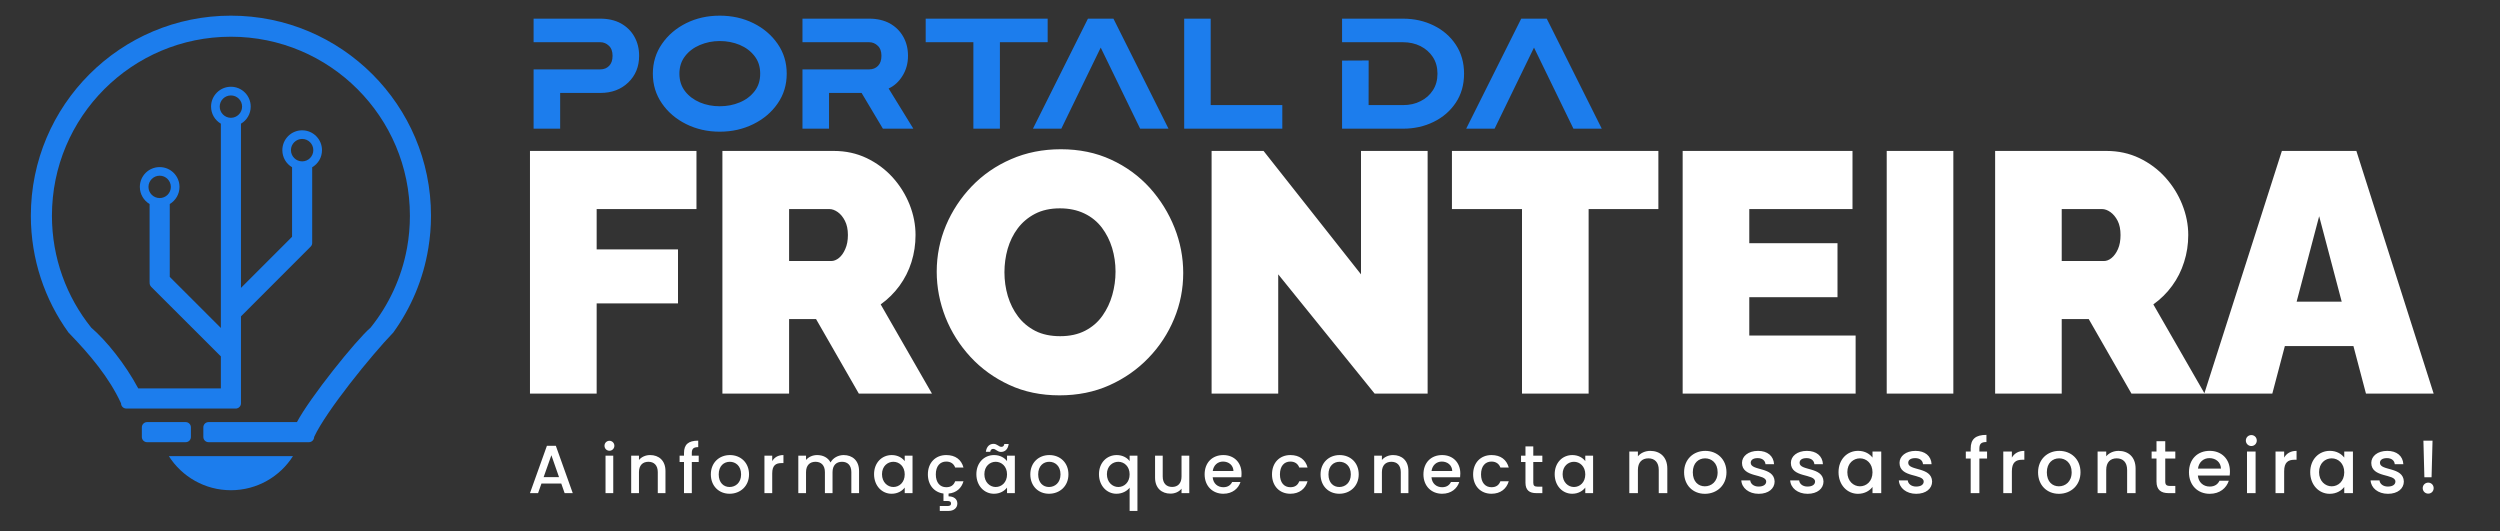
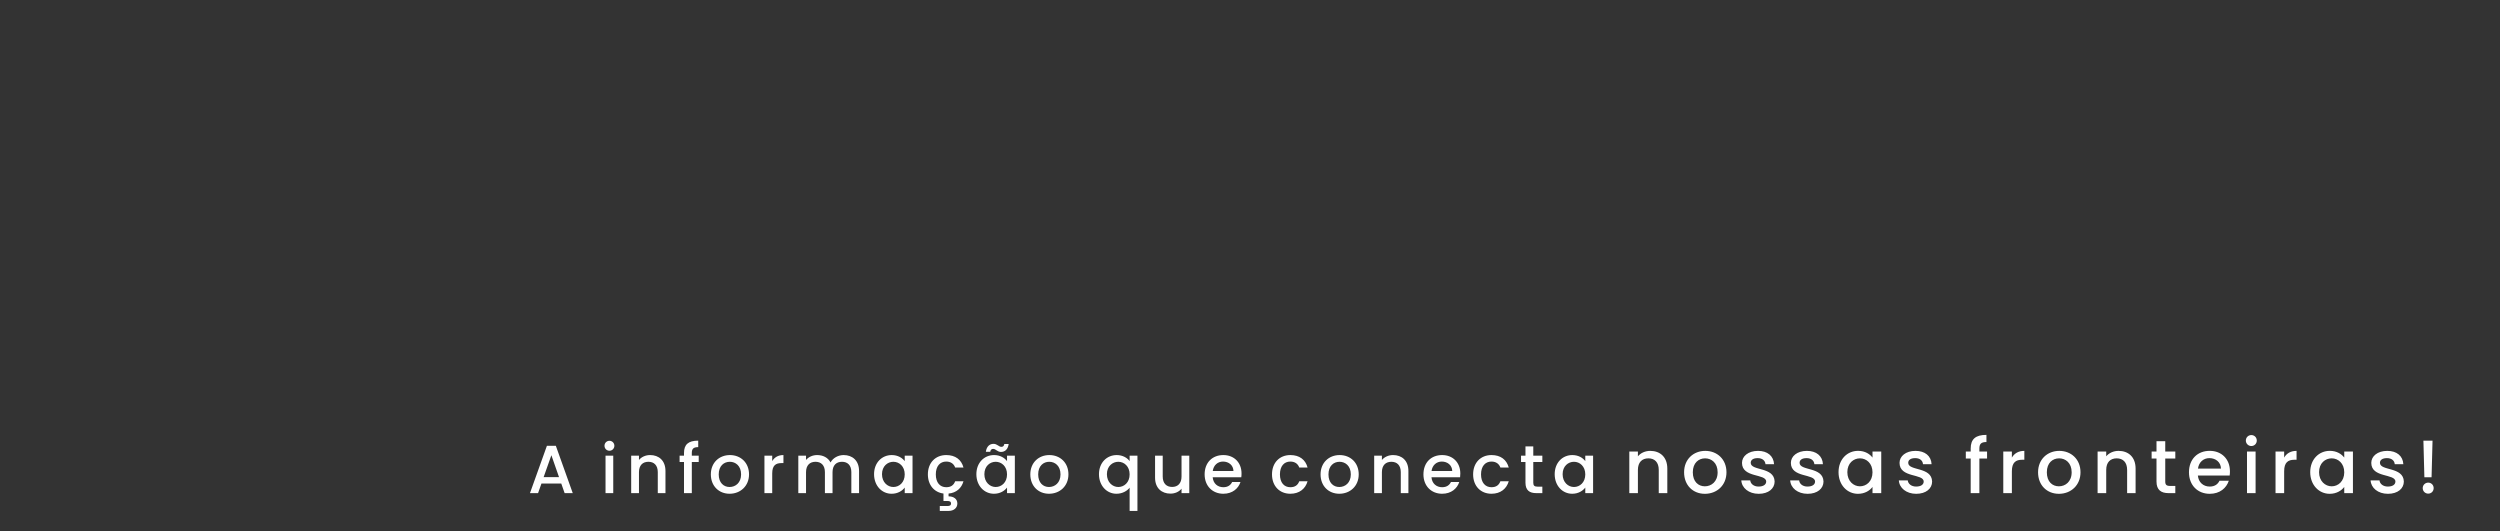
<svg xmlns="http://www.w3.org/2000/svg" xml:space="preserve" width="800px" height="170px" version="1.1" shape-rendering="geometricPrecision" text-rendering="geometricPrecision" image-rendering="optimizeQuality" fill-rule="evenodd" clip-rule="evenodd" viewBox="0 0 800 170">
  <rect x="0" y="0" width="800" height="170" fill="#333333" stroke="none" />
  <g id="Camada_x0020_1">
    <rect fill="none" width="800" height="170" />
-     <path fill="white" fill-rule="nonzero" d="M169.59 125.96l0 -77.66 53.28 0 0 18.6 -31.94 0 0 12.91 26.03 0 0 17.28 -26.03 0 0 28.87 -21.34 0 0 0zm61.58 0l0 -77.66 35.66 0c3.79,0 7.29,0.76 10.5,2.29 3.21,1.54 5.98,3.6 8.32,6.18 2.34,2.59 4.13,5.49 5.42,8.7 1.27,3.21 1.9,6.45 1.9,9.73 0,3 -0.43,5.88 -1.3,8.65 -0.87,2.78 -2.16,5.3 -3.83,7.6 -1.68,2.3 -3.68,4.28 -6.02,5.96l16.41 28.55 -23.4 0 -13.69 -23.85 -8.63 0 0 23.85 -21.34 0 0 0zm21.34 -42.43l13.45 0c0.87,0 1.7,-0.33 2.52,-1 0.8,-0.65 1.47,-1.6 2.01,-2.85 0.55,-1.23 0.84,-2.72 0.84,-4.48 0,-1.81 -0.33,-3.33 -0.95,-4.53 -0.61,-1.21 -1.37,-2.14 -2.28,-2.79 -0.92,-0.65 -1.81,-0.98 -2.68,-0.98l-12.91 0 0 16.63 0 0zm86.53 42.98c-5.91,0 -11.28,-1.11 -16.08,-3.34 -4.82,-2.23 -8.96,-5.22 -12.42,-8.97 -3.46,-3.75 -6.13,-7.98 -8,-12.69 -1.84,-4.7 -2.79,-9.57 -2.79,-14.59 0,-5.19 1,-10.1 2.96,-14.78 1.97,-4.66 4.73,-8.85 8.26,-12.53 3.54,-3.68 7.73,-6.58 12.59,-8.68 4.84,-2.12 10.15,-3.17 15.91,-3.17 5.91,0 11.26,1.1 16.08,3.33 4.81,2.21 8.92,5.22 12.37,9.01 3.42,3.81 6.05,8.05 7.92,12.75 1.87,4.71 2.79,9.53 2.79,14.5 0,5.1 -0.96,9.99 -2.9,14.65 -1.94,4.68 -4.66,8.85 -8.21,12.53 -3.54,3.68 -7.71,6.59 -12.51,8.75 -4.82,2.16 -10.15,3.23 -15.97,3.23l0 0zm-17.62 -39.38c0,2.63 0.36,5.15 1.08,7.6 0.75,2.45 1.83,4.64 3.29,6.56 1.46,1.94 3.31,3.46 5.53,4.61 2.23,1.12 4.87,1.68 7.94,1.68 3.06,0 5.71,-0.58 7.97,-1.74 2.27,-1.18 4.1,-2.75 5.53,-4.77 1.42,-2.01 2.48,-4.22 3.17,-6.67 0.69,-2.45 1.04,-4.93 1.04,-7.48 0,-2.63 -0.37,-5.15 -1.09,-7.56 -0.73,-2.4 -1.83,-4.57 -3.28,-6.51 -1.47,-1.92 -3.32,-3.45 -5.59,-4.53 -2.26,-1.09 -4.87,-1.65 -7.86,-1.65 -3.07,0 -5.71,0.59 -7.94,1.75 -2.23,1.16 -4.07,2.72 -5.53,4.65 -1.45,1.93 -2.52,4.13 -3.23,6.56 -0.69,2.44 -1.03,4.95 -1.03,7.5l0 0zm87.61 0.66l0 38.17 -21.32 0 0 -77.66 16.63 0 31.18 39.49 0 -39.49 21.32 0 0 77.66 -16.95 0 -30.86 -38.17zm121.65 -20.89l-22.32 0 0 59.06 -21.32 0 0 -59.06 -22.42 0 0 -18.6 66.06 0 0 18.6zm63.12 40.46l0 18.6 -55.35 0 0 -77.66 54.35 0 0 18.6 -33.03 0 0 10.93 28.23 0 0 17.28 -28.23 0 0 12.25 34.03 0 0 0zm9.95 18.6l0 -77.66 21.32 0 0 77.66 -21.32 0zm34.69 0l0 -77.66 35.65 0c3.79,0 7.29,0.76 10.5,2.29 3.21,1.54 5.98,3.6 8.32,6.18 2.32,2.59 4.14,5.49 5.41,8.7 1.28,3.21 1.92,6.45 1.92,9.73 0,3 -0.44,5.88 -1.33,8.65 -0.87,2.78 -2.14,5.3 -3.82,7.6 -1.67,2.3 -3.68,4.28 -6.02,5.96l16.41 28.55 -23.41 0 -13.67 -23.85 -8.65 0 0 23.85 -21.31 0zm21.31 -42.43l13.46 0c0.88,0 1.72,-0.33 2.52,-1 0.79,-0.65 1.48,-1.6 2.03,-2.85 0.54,-1.23 0.81,-2.72 0.81,-4.48 0,-1.81 -0.31,-3.33 -0.92,-4.53 -0.62,-1.21 -1.4,-2.14 -2.3,-2.79 -0.91,-0.65 -1.82,-0.98 -2.69,-0.98l-12.91 0 0 16.63 0 0zm70.45 -35.23l23.84 0 24.73 77.66 -21.66 0 -4.01 -15.21 -21.95 0 -4.01 15.21 -21.77 0 24.83 -77.66zm19.15 48.24l-7.22 -27.35 -7.21 27.35 14.43 0z" />
-     <path fill="#1C7DED" fill-rule="nonzero" d="M170.75 13.51l0 -7.54 21.37 0c2.52,0 4.73,0.51 6.58,1.52 1.85,1.04 3.3,2.45 4.3,4.25 1.01,1.79 1.52,3.82 1.52,6.12 0,3.46 -1.16,6.29 -3.46,8.52 -2.32,2.23 -5.29,3.36 -8.94,3.36l-12.87 0 0 11.44 -8.5 0 0 -18.98 21.37 0c1.14,0 2.07,-0.38 2.81,-1.13 0.73,-0.76 1.09,-1.83 1.09,-3.21 0,-1.39 -0.38,-2.48 -1.18,-3.22 -0.78,-0.75 -1.68,-1.13 -2.72,-1.13l-21.37 0zm59.57 28.63c-3.94,0 -7.51,-0.82 -10.75,-2.43 -3.23,-1.6 -5.82,-3.81 -7.74,-6.6 -1.94,-2.79 -2.92,-5.97 -2.92,-9.54 0,-3.55 0.98,-6.74 2.92,-9.53 1.92,-2.79 4.51,-5.01 7.74,-6.62 3.24,-1.61 6.81,-2.41 10.75,-2.41 3.93,0 7.52,0.8 10.77,2.41 3.24,1.61 5.84,3.83 7.76,6.62 1.94,2.79 2.9,5.98 2.9,9.53 0,3.57 -0.96,6.75 -2.9,9.54 -1.92,2.79 -4.52,5 -7.76,6.6 -3.25,1.61 -6.84,2.43 -10.77,2.43zm0 -8.14c2.28,0 4.42,-0.4 6.38,-1.23 1.98,-0.82 3.55,-2.02 4.75,-3.56 1.22,-1.56 1.81,-3.43 1.81,-5.64 0,-2.21 -0.59,-4.08 -1.81,-5.63 -1.2,-1.56 -2.77,-2.74 -4.75,-3.58 -1.96,-0.81 -4.1,-1.23 -6.38,-1.23 -2.27,0 -4.39,0.44 -6.36,1.27 -1.96,0.83 -3.56,2.03 -4.75,3.59 -1.2,1.54 -1.8,3.41 -1.8,5.58 0,2.2 0.6,4.06 1.8,5.62 1.19,1.54 2.79,2.74 4.75,3.58 1.97,0.83 4.09,1.23 6.36,1.23zm26.47 -20.49l0 -7.54 21.37 0c2.52,0 4.71,0.51 6.58,1.52 1.85,1.04 3.28,2.45 4.3,4.25 1.01,1.79 1.52,3.82 1.52,6.12 0,2.43 -0.6,4.57 -1.78,6.44 -1.16,1.87 -2.64,3.21 -4.42,4.02l7.91 12.86 -9.74 0 -6.82 -11.44 -10.42 0 0 11.44 -8.5 0 0 -18.98 21.37 0c1.14,0 2.07,-0.38 2.81,-1.13 0.73,-0.76 1.09,-1.83 1.09,-3.21 0,-1.39 -0.38,-2.48 -1.18,-3.22 -0.78,-0.75 -1.7,-1.13 -2.72,-1.13l-21.37 0 0 0zm63.18 27.67l-8.49 0 0 -27.67 -15.26 0 0 -7.54 39.03 0 0 7.54 -15.28 0 0 27.67zm19.65 0l-9.08 0 17.6 -35.21 8.16 0 17.62 35.21 -9.07 0 -12.62 -25.95 -12.61 25.95zm70.72 0l-31.4 0 0 -35.21 8.48 0 0 27.66 22.92 0 0 7.55zm19.12 -27.67l0 -7.54 19.51 0c3.57,0 6.85,0.73 9.79,2.18 2.97,1.45 5.33,3.49 7.09,6.14 1.76,2.65 2.65,5.75 2.65,9.28 0,3.57 -0.89,6.66 -2.65,9.3 -1.76,2.63 -4.12,4.68 -7.09,6.13 -2.94,1.45 -6.22,2.18 -9.79,2.18l-19.51 0 0 -21.79 8.51 -0.04 -0.02 14.28 11.02 0c2.07,0 3.92,-0.39 5.59,-1.25 1.66,-0.81 2.99,-1.99 3.96,-3.49 0.98,-1.49 1.47,-3.27 1.47,-5.32 0,-2.03 -0.49,-3.79 -1.47,-5.31 -0.97,-1.48 -2.3,-2.66 -3.96,-3.5 -1.67,-0.83 -3.52,-1.25 -5.59,-1.25l-19.5 0 -0.01 0zm48.81 27.67l-9.09 0 17.61 -35.21 8.17 0 17.61 35.21 -9.07 0 -12.62 -25.95 -12.61 25.95z" />
-     <path fill="#1C7DED" d="M73.89 30.54c-1.98,0 -3.58,1.59 -3.58,3.57 0,1.97 1.6,3.59 3.58,3.59 1.97,0 3.58,-1.62 3.58,-3.59 0,-1.98 -1.61,-3.57 -3.58,-3.57zm-22.79 25.68c-1.98,0 -3.59,1.62 -3.59,3.59 0,1.98 1.61,3.57 3.59,3.57 1.97,0 3.57,-1.59 3.57,-3.57 0,-1.97 -1.6,-3.59 -3.57,-3.59zm45.59 -11.76c-1.97,0 -3.59,1.61 -3.59,3.59 0,1.97 1.62,3.59 3.59,3.59 1.98,0 3.57,-1.62 3.57,-3.59 0,-1.98 -1.59,-3.59 -3.57,-3.59zm-37.27 90.61l-12.36 0c-0.91,0 -1.67,0.76 -1.67,1.66l0 3.1c0,0.93 0.76,1.67 1.67,1.67l12.36 0c0.92,0 1.67,-0.74 1.67,-1.67l0 -3.1c0,-0.9 -0.75,-1.66 -1.67,-1.66zm14.47 -130.06c35.36,0 64.03,28.66 64.03,64.01 0,3.52 -0.29,6.96 -0.84,10.32 -1.61,9.99 -5.55,19.2 -11.22,27.06 -7.01,7.26 -21.52,25.18 -25.34,33.43 0,0.93 -0.75,1.67 -1.67,1.67l-26.42 0 0 0 -0.05 0 0 0 -0.04 0 0 0 -0.01 0 -5.59 0c-0.92,0 -1.67,-0.74 -1.67,-1.67l0 -3.1c0,-0.92 0.75,-1.66 1.67,-1.66l21.79 0 0 0 6.49 0c4.17,-7.85 18.82,-26.15 23.57,-30.23 5.82,-7.25 9.92,-15.97 11.66,-25.5l0 0c0.61,-3.36 0.92,-6.8 0.92,-10.32 0,-31.63 -25.65,-57.27 -57.28,-57.27 -31.64,0 -57.27,25.64 -57.27,57.27 0,13.56 4.71,26.02 12.58,35.83 4.75,4.07 10.84,11.58 15.03,19.43l26.45 0 0 -10.23 -22.32 -22.29c-0.34,-0.37 -0.51,-0.84 -0.47,-1.29l-0.02 -0.15 0 -25.03c-1.87,-1.11 -3.12,-3.16 -3.12,-5.48 0,-3.51 2.83,-6.34 6.35,-6.34 3.5,0 6.34,2.83 6.34,6.34 0,2.32 -1.25,4.37 -3.12,5.48l0 23.31 16.36 16.35 0 -6.38 0 -58.99c-1.89,-1.1 -3.14,-3.13 -3.14,-5.47 0,-3.5 2.85,-6.35 6.35,-6.35 3.51,0 6.34,2.85 6.34,6.35 0,2.34 -1.25,4.37 -3.12,5.47l0 52.54 16.35 -16.35 0 -22.25c-1.86,-1.1 -3.11,-3.13 -3.11,-5.47 0,-3.5 2.82,-6.35 6.34,-6.35 3.5,0 6.35,2.85 6.35,6.35 0,2.34 -1.25,4.37 -3.14,5.47l0 24.13 0 0.06 0 0.03 0 0c0,0.44 -0.16,0.85 -0.49,1.18l-22.3 22.32 0 10.15 0 9.12 0 3.77 0 4.77 0 0 0 0.05 0 0 0 0.04 0 0 0 0.03 0 0 -0.02 0.06 0 0 0 0.03 0 0 0 0.04 0 0 -0.01 0.09 0 0 -0.02 0.04 0 0 0 0.03 0 0 -0.02 0.08 0 0.02 -0.02 0.03 -0.07 0.18 0 0c-0.11,0.22 -0.25,0.42 -0.45,0.56l0 0 -0.09 0.08 0 0.02c-0.06,0.03 -0.11,0.07 -0.17,0.09l0 0 -0.03 0.01 0 0 -0.08 0.04 0 0 -0.05 0.02 0 0 -0.02 0.02 -0.05 0.01 0 0 -0.04 0.02 0 0 -0.04 0 0 0 -0.03 0.02 -0.04 0.02 0 0 -0.05 0 0 0 -0.04 0.02 0 0 -0.04 0 -0.03 0.02 0 0 -0.06 0 0 0 -0.03 0 0 0 -0.04 0 0 0 -0.05 0.01 0 0 -0.04 0 0 0 -0.04 0 -0.01 0 -4.75 0 -30.28 0c-0.92,0 -1.67,-0.76 -1.67,-1.68 -3.82,-8.25 -9.79,-15.39 -16.82,-22.65 -7.58,-10.51 -12.04,-23.42 -12.04,-37.38 0,-35.35 28.66,-64.01 64.02,-64.01l0 0zm19.86 140.95c-4.16,6.56 -11.51,10.91 -19.86,10.91 -8.34,0 -15.69,-4.35 -19.86,-10.91l39.72 0 0 0z" />
    <path fill="white" fill-rule="nonzero" d="M180.68 157.8l2.6 0 -5.41 -15.14 -2.86 0 -5.42 15.14 2.59 0 1.09 -3.08 6.33 0 1.08 3.08zm-1.79 -5.11l-4.93 0 2.48 -7.02 2.45 7.02zm14.88 5.11l2.47 0 0 -11.98 -2.47 0 0 11.98zm1.25 -13.56c0.87,0 1.58,-0.71 1.58,-1.6 0,-0.88 -0.71,-1.59 -1.58,-1.59 -0.89,0 -1.58,0.71 -1.58,1.59 0,0.89 0.69,1.6 1.58,1.6zm15.47 13.56l2.46 0 0 -7.07c0,-3.36 -2.12,-5.11 -4.91,-5.11 -1.45,0 -2.77,0.59 -3.57,1.57l0 -1.37 -2.49 0 0 11.98 2.49 0 0 -6.71c0,-2.19 1.19,-3.32 3.03,-3.32 1.79,0 2.99,1.13 2.99,3.32l0 6.71zm8.39 0l2.5 0 0 -9.95 2.21 0 0 -2.03 -2.21 0 0 -0.86c0,-1.36 0.53,-1.88 2.05,-1.88l0 -2.07c-3.14,0 -4.55,1.2 -4.55,3.95l0 0.86 -1.41 0 0 2.03 1.41 0 0 9.95zm20.81 -6c0,-3.77 -2.7,-6.18 -6.11,-6.18 -3.41,0 -6.11,2.41 -6.11,6.18 0,3.75 2.6,6.2 6,6.2 3.43,0 6.22,-2.45 6.22,-6.2l0 0zm-9.7 0c0,-2.72 1.67,-4.03 3.56,-4.03 1.83,0 3.6,1.31 3.6,4.03 0,2.72 -1.83,4.04 -3.68,4.04 -1.86,0 -3.48,-1.32 -3.48,-4.04zm17.12 -0.31c0,-2.54 1.12,-3.3 2.95,-3.3l0.64 0 0 -2.57c-1.71,0 -2.9,0.74 -3.59,1.94l0 -1.74 -2.49 0 0 11.98 2.49 0 0 -6.31 0 0zm25.32 6.31l2.47 0 0 -7.07c0,-3.36 -2.14,-5.11 -4.93,-5.11 -1.74,0 -3.45,0.92 -4.19,2.37 -0.82,-1.56 -2.41,-2.37 -4.3,-2.37 -1.43,0 -2.74,0.59 -3.55,1.57l0 -1.37 -2.47 0 0 11.98 2.47 0 0 -6.71c0,-2.19 1.2,-3.32 3.03,-3.32 1.81,0 3.01,1.13 3.01,3.32l0 6.71 2.44 0 0 -6.71c0,-2.19 1.2,-3.32 3.03,-3.32 1.8,0 2.99,1.13 2.99,3.32l0 6.71 0 0zm7.27 -6.06c0,3.7 2.5,6.26 5.6,6.26 2.02,0 3.45,-0.96 4.21,-1.98l0 1.78 2.5 0 0 -11.98 -2.5 0 0 1.74c-0.74,-0.98 -2.14,-1.94 -4.15,-1.94 -3.16,0 -5.66,2.44 -5.66,6.12l0 0zm9.81 0.06c0,2.59 -1.76,4.04 -3.63,4.04 -1.85,0 -3.64,-1.5 -3.64,-4.1 0,-2.57 1.79,-3.97 3.64,-3.97 1.87,0 3.63,1.45 3.63,4.03zm7.41 0c0,3.42 2.04,5.76 4.99,6.13l0 2.39 1.2 0c0.76,0 1.21,0.14 1.21,0.8 0,0.65 -0.45,0.81 -1.21,0.81l-2.38 0 0 1.56 2.87 0c1.54,0 2.75,-0.89 2.75,-2.37 0,-1.49 -1.21,-2.29 -2.81,-2.29l0 -0.89c2.52,-0.23 4.17,-1.77 4.77,-3.93l-2.66 0c-0.46,1.25 -1.38,1.9 -2.85,1.9 -2.01,0 -3.34,-1.48 -3.34,-4.11 0,-2.61 1.33,-4.1 3.34,-4.1 1.47,0 2.43,0.74 2.85,1.9l2.66 0c-0.67,-2.51 -2.58,-3.98 -5.51,-3.98 -3.45,0 -5.88,2.44 -5.88,6.18l0 0zm15.52 -0.06c0,3.7 2.51,6.26 5.62,6.26 2,0 3.43,-0.96 4.19,-1.98l0 1.78 2.5 0 0 -11.98 -2.5 0 0 1.74c-0.74,-0.98 -2.12,-1.94 -4.15,-1.94 -3.15,0 -5.66,2.44 -5.66,6.12l0 0zm9.81 0.06c0,2.59 -1.76,4.04 -3.63,4.04 -1.84,0 -3.62,-1.5 -3.62,-4.1 0,-2.57 1.78,-3.97 3.62,-3.97 1.87,0 3.63,1.45 3.63,4.03zm-6.78 -7.22l1.4 0c0.09,-0.63 0.45,-0.94 0.92,-0.94 0.87,0 1.36,0.98 2.52,0.98 1.27,0 2.23,-0.82 2.47,-2.54l-1.4 0c-0.09,0.64 -0.45,0.91 -0.92,0.91 -0.87,0 -1.36,-0.96 -2.52,-0.96 -1.27,0 -2.23,0.83 -2.47,2.55zm26.43 7.22c0,-3.77 -2.68,-6.18 -6.11,-6.18 -3.41,0 -6.09,2.41 -6.09,6.18 0,3.75 2.58,6.2 5.98,6.2 3.45,0 6.22,-2.45 6.22,-6.2l0 0zm-9.68 0c0,-2.72 1.67,-4.03 3.54,-4.03 1.85,0 3.6,1.31 3.6,4.03 0,2.72 -1.83,4.04 -3.68,4.04 -1.86,0 -3.46,-1.32 -3.46,-4.04zm19.45 -0.06c0,3.7 2.51,6.26 5.59,6.26 2.03,0 3.53,-1.02 4.22,-1.94l0 7.43 2.5 0 0 -17.67 -2.5 0 0 1.74c-0.69,-0.98 -2.16,-1.94 -4.13,-1.94 -3.17,0 -5.68,2.44 -5.68,6.12l0 0zm9.81 0.06c0,2.59 -1.76,4.04 -3.62,4.04 -1.85,0 -3.65,-1.5 -3.65,-4.1 0,-2.57 1.8,-3.97 3.65,-3.97 1.86,0 3.62,1.45 3.62,4.03zm19.09 -5.98l-2.48 0 0 6.67c0,2.19 -1.2,3.33 -3.01,3.33 -1.82,0 -3.01,-1.14 -3.01,-3.33l0 -6.67 -2.45 0 0 7.05c0,3.33 2.12,5.09 4.93,5.09 1.42,0 2.76,-0.58 3.54,-1.59l0 1.43 2.48 0 0 -11.98 0 0zm10.79 1.88c1.85,0 3.3,1.18 3.35,3.03l-6.63 0c0.25,-1.89 1.61,-3.03 3.28,-3.03l0 0zm5.6 6.53l-2.67 0c-0.45,0.94 -1.3,1.68 -2.82,1.68 -1.83,0 -3.25,-1.19 -3.41,-3.19l9.15 0c0.06,-0.4 0.08,-0.79 0.08,-1.21 0,-3.52 -2.41,-5.89 -5.82,-5.89 -3.54,0 -5.99,2.41 -5.99,6.18 0,3.75 2.56,6.2 5.99,6.2 2.93,0 4.82,-1.69 5.49,-3.77l0 0zm10.08 -2.43c0,3.75 2.43,6.2 5.87,6.2 2.92,0 4.84,-1.63 5.51,-3.99l-2.66 0c-0.47,1.25 -1.38,1.9 -2.85,1.9 -2.01,0 -3.33,-1.48 -3.33,-4.11 0,-2.61 1.32,-4.1 3.33,-4.1 1.47,0 2.43,0.74 2.85,1.9l2.66 0c-0.67,-2.51 -2.59,-3.98 -5.51,-3.98 -3.44,0 -5.87,2.44 -5.87,6.18zm27.75 0c0,-3.77 -2.68,-6.18 -6.11,-6.18 -3.4,0 -6.1,2.41 -6.1,6.18 0,3.75 2.59,6.2 6,6.2 3.44,0 6.21,-2.45 6.21,-6.2l0 0zm-9.68 0c0,-2.72 1.67,-4.03 3.54,-4.03 1.85,0 3.61,1.31 3.61,4.03 0,2.72 -1.83,4.04 -3.68,4.04 -1.87,0 -3.47,-1.32 -3.47,-4.04zm23.14 6l2.44 0 0 -7.07c0,-3.36 -2.1,-5.11 -4.91,-5.11 -1.43,0 -2.76,0.59 -3.57,1.57l0 -1.37 -2.47 0 0 11.98 2.47 0 0 -6.71c0,-2.19 1.2,-3.32 3.03,-3.32 1.81,0 3.01,1.13 3.01,3.32l0 6.71 0 0zm13.12 -10.1c1.85,0 3.3,1.18 3.35,3.03l-6.63 0c0.25,-1.89 1.61,-3.03 3.28,-3.03l0 0zm5.6 6.53l-2.66 0c-0.45,0.94 -1.31,1.68 -2.83,1.68 -1.83,0 -3.25,-1.19 -3.41,-3.19l9.16 0c0.05,-0.4 0.07,-0.79 0.07,-1.21 0,-3.52 -2.41,-5.89 -5.82,-5.89 -3.54,0 -5.98,2.41 -5.98,6.18 0,3.75 2.55,6.2 5.98,6.2 2.94,0 4.82,-1.69 5.49,-3.77l0 0zm4.43 -2.43c0,3.75 2.43,6.2 5.87,6.2 2.94,0 4.84,-1.63 5.53,-3.99l-2.68 0c-0.46,1.25 -1.38,1.9 -2.85,1.9 -1.99,0 -3.34,-1.48 -3.34,-4.11 0,-2.61 1.35,-4.1 3.34,-4.1 1.47,0 2.43,0.74 2.85,1.9l2.68 0c-0.69,-2.51 -2.59,-3.98 -5.53,-3.98 -3.44,0 -5.87,2.44 -5.87,6.18zm16.75 2.66c0,2.45 1.32,3.34 3.44,3.34l1.96 0 0 -2.07 -1.52 0c-1.04,0 -1.38,-0.36 -1.38,-1.27l0 -6.61 2.9 0 0 -2.03 -2.9 0 0 -2.98 -2.5 0 0 2.98 -1.42 0 0 2.03 1.42 0 0 6.61 0 0zm9.35 -2.72c0,3.7 2.49,6.26 5.6,6.26 2,0 3.43,-0.96 4.19,-1.98l0 1.78 2.5 0 0 -11.98 -2.5 0 0 1.74c-0.72,-0.98 -2.12,-1.94 -4.15,-1.94 -3.15,0 -5.64,2.44 -5.64,6.12l0 0zm9.79 0.06c0,2.59 -1.76,4.04 -3.62,4.04 -1.85,0 -3.63,-1.5 -3.63,-4.1 0,-2.57 1.78,-3.97 3.63,-3.97 1.86,0 3.62,1.45 3.62,4.03zm23.51 6l2.74 0 0 -7.85c0,-3.72 -2.34,-5.67 -5.46,-5.67 -1.59,0 -3.06,0.65 -3.95,1.74l0 -1.53 -2.75 0 0 13.31 2.75 0 0 -7.43c0,-2.45 1.33,-3.7 3.36,-3.7 1.99,0 3.31,1.25 3.31,3.7l0 7.43 0 0zm21.67 -6.67c0,-4.17 -2.99,-6.85 -6.78,-6.85 -3.79,0 -6.78,2.68 -6.78,6.85 0,4.19 2.86,6.89 6.65,6.89 3.83,0 6.91,-2.7 6.91,-6.89zm-10.77 0c0,-3.01 1.87,-4.46 3.93,-4.46 2.05,0 4.01,1.45 4.01,4.46 0,3.03 -2.03,4.49 -4.08,4.49 -2.07,0 -3.86,-1.46 -3.86,-4.49zm26.18 2.95c-0.15,-4.8 -7.65,-3.31 -7.65,-5.98 0,-0.91 0.76,-1.5 2.23,-1.5 1.5,0 2.39,0.79 2.5,1.95l2.74 0c-0.15,-2.66 -2.12,-4.27 -5.13,-4.27 -3.14,0 -5.13,1.72 -5.13,3.84 0,4.88 7.74,3.37 7.74,5.98 0,0.93 -0.86,1.6 -2.45,1.6 -1.52,0 -2.56,-0.89 -2.65,-1.98l-2.86 0c0.13,2.41 2.37,4.3 5.56,4.3 3.14,0 5.1,-1.69 5.1,-3.94zm15.64 0c-0.14,-4.8 -7.65,-3.31 -7.65,-5.98 0,-0.91 0.76,-1.5 2.23,-1.5 1.51,0 2.4,0.79 2.5,1.95l2.74 0c-0.14,-2.66 -2.12,-4.27 -5.13,-4.27 -3.13,0 -5.13,1.72 -5.13,3.84 0,4.88 7.74,3.37 7.74,5.98 0,0.93 -0.85,1.6 -2.45,1.6 -1.52,0 -2.55,-0.89 -2.64,-1.98l-2.87 0c0.13,2.41 2.38,4.3 5.57,4.3 3.14,0 5.09,-1.69 5.09,-3.94zm4.81 -2.99c0,4.1 2.77,6.93 6.22,6.93 2.22,0 3.82,-1.07 4.65,-2.2l0 1.98 2.8 0 0 -13.31 -2.8 0 0 1.94c-0.81,-1.09 -2.35,-2.16 -4.6,-2.16 -3.5,0 -6.27,2.71 -6.27,6.82l0 0zm10.87 0.04c0,2.88 -1.94,4.49 -4.02,4.49 -2.05,0 -4.03,-1.66 -4.03,-4.53 0,-2.88 1.98,-4.42 4.03,-4.42 2.08,0 4.02,1.61 4.02,4.46zm19.08 2.95c-0.15,-4.8 -7.65,-3.31 -7.65,-5.98 0,-0.91 0.77,-1.5 2.24,-1.5 1.51,0 2.4,0.79 2.49,1.95l2.75 0c-0.14,-2.66 -2.12,-4.27 -5.15,-4.27 -3.13,0 -5.11,1.72 -5.11,3.84 0,4.88 7.73,3.37 7.73,5.98 0,0.93 -0.84,1.6 -2.43,1.6 -1.53,0 -2.56,-0.89 -2.67,-1.98l-2.85 0c0.13,2.41 2.38,4.3 5.55,4.3 3.16,0 5.1,-1.69 5.1,-3.94zm12.34 3.72l2.78 0 0 -11.06 2.46 0 0 -2.25 -2.46 0 0 -0.94c0,-1.52 0.58,-2.1 2.26,-2.1l0 -2.29c-3.46,0 -5.04,1.33 -5.04,4.39l0 0.94 -1.56 0 0 2.25 1.56 0 0 11.06zm13.18 -7c0,-2.83 1.27,-3.68 3.28,-3.68l0.71 0 0 -2.84c-1.89,0 -3.21,0.81 -3.99,2.15l0 -1.94 -2.75 0 0 13.31 2.75 0 0 -7zm21.96 0.33c0,-4.17 -3,-6.85 -6.79,-6.85 -3.78,0 -6.79,2.68 -6.79,6.85 0,4.19 2.88,6.89 6.67,6.89 3.81,0 6.91,-2.7 6.91,-6.89zm-10.77 0c0,-3.01 1.85,-4.46 3.93,-4.46 2.05,0 4.01,1.45 4.01,4.46 0,3.03 -2.03,4.49 -4.08,4.49 -2.09,0 -3.86,-1.46 -3.86,-4.49zm25.69 6.67l2.71 0 0 -7.85c0,-3.72 -2.33,-5.67 -5.45,-5.67 -1.58,0 -3.07,0.65 -3.95,1.74l0 -1.53 -2.76 0 0 13.31 2.76 0 0 -7.43c0,-2.45 1.32,-3.7 3.35,-3.7 2.01,0 3.34,1.25 3.34,3.7l0 7.43 0 0zm9.4 -3.7c0,2.7 1.49,3.7 3.85,3.7l2.17 0 0 -2.3 -1.68 0c-1.16,0 -1.54,-0.4 -1.54,-1.4l0 -7.36 3.22 0 0 -2.25 -3.22 0 0 -3.3 -2.8 0 0 3.3 -1.56 0 0 2.25 1.56 0 0 7.36zm16.92 -7.5c2.05,0 3.66,1.3 3.71,3.35l-7.36 0c0.29,-2.1 1.78,-3.35 3.65,-3.35zm6.22 7.23l-2.98 0c-0.5,1.05 -1.45,1.87 -3.13,1.87 -2.03,0 -3.59,-1.33 -3.79,-3.52l10.17 0c0.07,-0.47 0.09,-0.91 0.09,-1.36 0,-3.92 -2.68,-6.55 -6.47,-6.55 -3.94,0 -6.64,2.69 -6.64,6.86 0,4.19 2.83,6.89 6.64,6.89 3.26,0 5.36,-1.87 6.11,-4.19l0 0zm5.82 3.97l2.75 0 0 -13.31 -2.75 0 0 13.31zm1.39 -15.07c0.98,0 1.74,-0.78 1.74,-1.75 0,-1 -0.76,-1.76 -1.74,-1.76 -0.98,0 -1.76,0.76 -1.76,1.76 0,0.97 0.78,1.75 1.76,1.75zm10.5 8.07c0,-2.83 1.25,-3.68 3.28,-3.68l0.69 0 0 -2.84c-1.89,0 -3.21,0.81 -3.97,2.15l0 -1.94 -2.76 0 0 13.31 2.76 0 0 -7zm8.34 0.29c0,4.1 2.79,6.93 6.23,6.93 2.22,0 3.81,-1.07 4.66,-2.2l0 1.98 2.78 0 0 -13.31 -2.78 0 0 1.94c-0.81,-1.09 -2.37,-2.16 -4.6,-2.16 -3.5,0 -6.29,2.71 -6.29,6.82l0 0zm10.89 0.04c0,2.88 -1.95,4.49 -4.02,4.49 -2.07,0 -4.04,-1.66 -4.04,-4.53 0,-2.88 1.97,-4.42 4.04,-4.42 2.07,0 4.02,1.61 4.02,4.46zm19.07 2.95c-0.14,-4.8 -7.65,-3.31 -7.65,-5.98 0,-0.91 0.78,-1.5 2.25,-1.5 1.49,0 2.4,0.79 2.49,1.95l2.75 0c-0.14,-2.66 -2.12,-4.27 -5.15,-4.27 -3.13,0 -5.11,1.72 -5.11,3.84 0,4.88 7.72,3.37 7.72,5.98 0,0.93 -0.85,1.6 -2.44,1.6 -1.51,0 -2.56,-0.89 -2.65,-1.98l-2.85 0c0.13,2.41 2.36,4.3 5.55,4.3 3.14,0 5.09,-1.69 5.09,-3.94zm6.57 -1.36l2.3 0 0.31 -11.71 -2.92 0 0.31 11.71 0 0zm2.97 3.48c0,-0.99 -0.76,-1.76 -1.74,-1.76 -0.98,0 -1.76,0.77 -1.76,1.76 0,1 0.78,1.76 1.76,1.76 0.98,0 1.74,-0.76 1.74,-1.76z" />
  </g>
</svg>